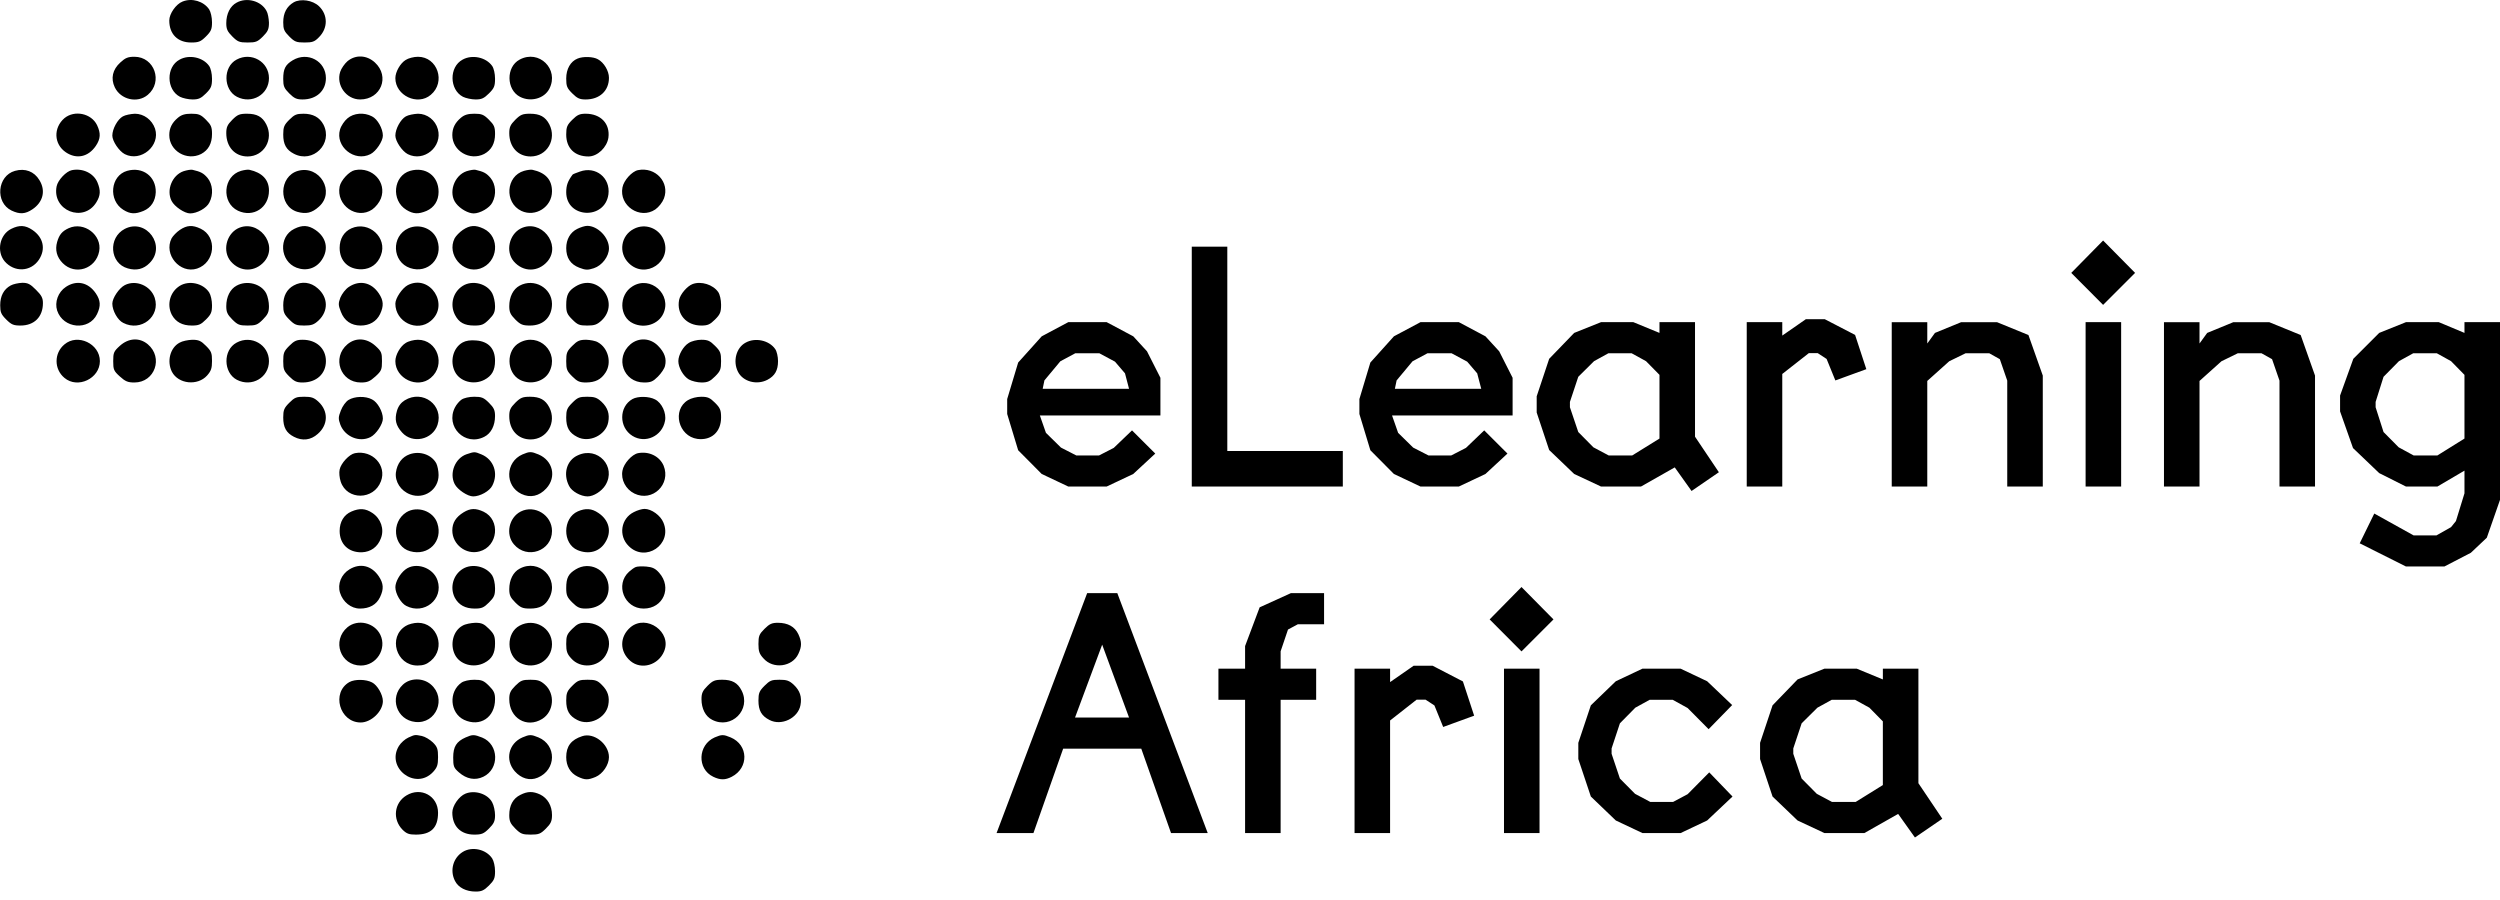
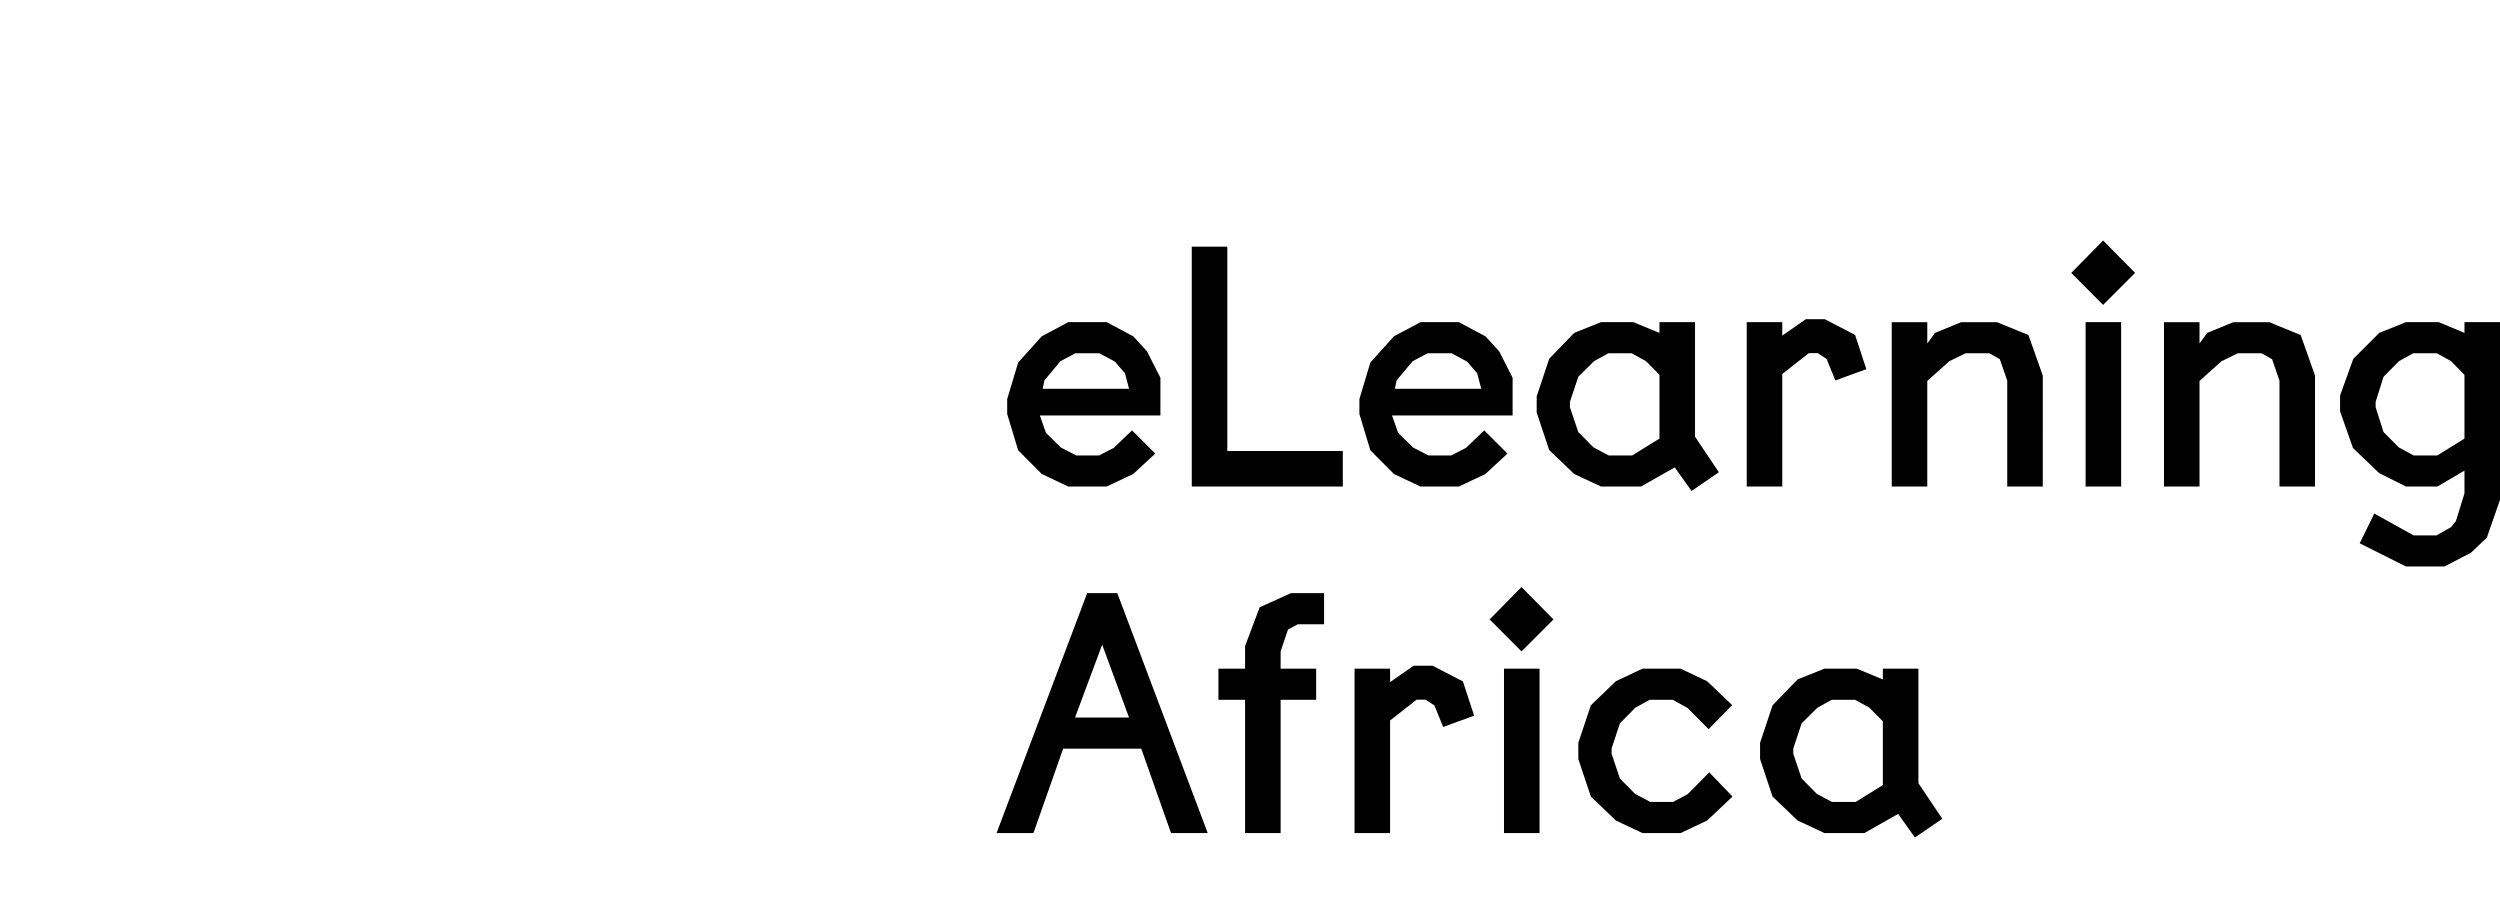
<svg xmlns="http://www.w3.org/2000/svg" xml:space="preserve" viewBox="0 0 500 180">
-   <path d="M36.494.318c-1.279.498-2.639 2.417-2.639 3.776 0 2.736 1.679 4.407 4.38 4.407 1.502 0 1.928-.177 2.959-1.208 1.031-1.031 1.208-1.458 1.208-2.843 0-.969-.249-2.07-.569-2.568C40.732.247 38.378-.463 36.494.318zm10.822.214c-1.279.675-2.061 2.239-2.061 4.096 0 1.172.213 1.67 1.208 2.666 1.066 1.066 1.421 1.208 3.056 1.208 1.644 0 1.999-.142 3.065-1.208.995-.996 1.208-1.458 1.208-2.772-.036-.826-.213-1.893-.498-2.354C52.23.177 49.342-.605 47.316.532zM58.743.461c-1.386.817-2.097 2.132-2.097 3.989 0 1.386.178 1.812 1.208 2.843 1.066 1.066 1.421 1.208 3.057 1.208 1.537 0 1.999-.142 2.852-1.03 1.848-1.813 1.848-4.487.035-6.229C62.519.034 60.164-.321 58.743.461zm-34.67 12.03c-1.573 1.421-1.963 3.208-1.111 4.984 1.182 2.453 4.523 3.243 6.593 1.493 3.092-2.594 1.351-7.615-2.674-7.615-1.28.001-1.813.214-2.808 1.138zm11.853-.569c-2.746 1.457-2.675 6.015.071 7.437.569.284 1.706.533 2.523.533 1.173 0 1.679-.213 2.674-1.209 1.031-1.03 1.208-1.457 1.208-2.95 0-1.004-.249-2.07-.569-2.532-1.207-1.741-3.988-2.345-5.907-1.279zm11.39 0c-2.745 1.457-2.674 6.015.071 7.437 2.985 1.537 6.406-.462 6.406-3.732 0-3.278-3.527-5.304-6.477-3.705zm11.213.142c-1.458.889-1.884 1.706-1.884 3.741 0 1.422.178 1.848 1.208 2.878.995.996 1.493 1.209 2.666 1.209 2.781 0 4.665-1.742 4.665-4.265 0-3.42-3.661-5.375-6.655-3.563zm10.964.178c-.568.498-1.244 1.457-1.457 2.133-.853 2.639 1.208 5.518 3.989 5.518 4.158 0 6.015-4.585 2.95-7.401-1.635-1.494-3.847-1.6-5.482-.25zm11.64-.248c-1.066.64-2.062 2.381-2.062 3.634 0 3.483 4.451 5.589 7.081 3.341 3.066-2.559 1.351-7.615-2.559-7.615-.817 0-1.927.284-2.46.64zm11.39-.072c-2.736 1.457-2.666 6.015.071 7.437.578.284 1.715.533 2.532.533 1.173 0 1.67-.213 2.666-1.209 1.04-1.03 1.217-1.457 1.217-2.95 0-1.004-.249-2.07-.569-2.532-1.217-1.741-3.988-2.345-5.917-1.279zm11.4 0c-2.746 1.457-2.674 6.015.071 7.437 2.132 1.11 4.869.355 5.873-1.599 2.026-3.918-2.07-7.934-5.944-5.838zm11.603-.213c-1.43.568-2.283 2.097-2.283 3.989 0 1.528.143 1.919 1.217 2.985.995.996 1.493 1.209 2.666 1.209 2.816 0 4.665-1.742 4.665-4.336 0-1.36-.996-3.065-2.213-3.706-.924-.532-2.95-.603-4.052-.141zM12.886 23.633c-2.239 1.928-2.132 5.198.293 6.833 2.132 1.431 4.478.933 5.979-1.279.96-1.421 1.031-2.523.249-4.167-1.145-2.347-4.486-3.057-6.521-1.387zm11.684-.355c-1.04.568-2.106 2.497-2.106 3.847 0 1.102 1.359 3.127 2.497 3.706 3.234 1.635 7.152-1.68 6.051-5.091-.604-1.786-2.248-2.994-4.025-2.994-.817.034-1.919.247-2.417.532zm11 .284c-1.182.995-1.715 2.07-1.715 3.456 0 3.163 3.492 5.233 6.379 3.776 1.457-.791 2.168-2.106 2.168-3.99 0-1.395-.178-1.821-1.208-2.852s-1.457-1.208-2.923-1.208c-1.279.001-1.99.214-2.701.818zm10.893.391c-.995.995-1.208 1.501-1.208 2.675 0 2.771 1.742 4.665 4.265 4.665 3.278 0 5.269-3.421 3.741-6.415-.782-1.529-1.883-2.132-3.847-2.132-1.494-.001-1.92.176-2.951 1.207zm11.391 0c-1.031 1.031-1.208 1.458-1.208 2.959 0 1.955.604 3.056 2.132 3.838 3.812 2 7.873-2.025 5.909-5.837-.782-1.458-2.097-2.168-3.99-2.168-1.386 0-1.813.177-2.843 1.208zm11.639-.285c-.604.498-1.279 1.493-1.493 2.248-.995 3.376 2.879 6.548 6.086 4.914 1.138-.578 2.488-2.604 2.488-3.706 0-1.386-1.066-3.314-2.168-3.847-1.599-.852-3.669-.675-4.913.391zm11.675-.39c-1.031.568-2.097 2.497-2.097 3.847 0 1.102 1.351 3.127 2.488 3.706 3.243 1.635 6.983-1.501 6.015-4.985-.498-1.821-2.132-3.101-3.98-3.101-.818.035-1.928.248-2.426.533zm11 .284c-1.173.995-1.706 2.07-1.706 3.456 0 3.163 3.492 5.233 6.371 3.776 1.457-.791 2.177-2.106 2.177-3.99 0-1.395-.178-1.821-1.217-2.852-1.031-1.031-1.457-1.208-2.914-1.208-1.28.001-2 .214-2.711.818zm10.893.391c-.995.995-1.208 1.501-1.208 2.675 0 2.771 1.742 4.665 4.273 4.665 3.279 0 5.269-3.421 3.741-6.415-.791-1.529-1.893-2.132-3.847-2.132-1.493-.001-1.919.176-2.959 1.207zm11.399 0c-1.04 1.031-1.217 1.458-1.217 2.959 0 2.701 1.68 4.38 4.451 4.38 1.813 0 3.705-1.822 3.99-3.776.355-2.781-1.528-4.771-4.558-4.771-1.173 0-1.67.213-2.666 1.208zM2.998 34.17c-3.563.995-4.025 6.335-.684 7.943 1.644.782 2.746.711 4.167-.249 2.141-1.431 2.71-3.741 1.395-5.847-1.04-1.74-2.853-2.415-4.878-1.847zm11.39-.142c-1.137.213-2.817 1.99-3.065 3.243-.959 4.842 5.375 7.366 7.943 3.198.853-1.386.889-2.381.213-4.016-.782-1.821-2.923-2.851-5.091-2.425zm11.035.142c-3.35.96-3.812 5.909-.747 7.801 1.386.853 2.346.889 4.016.213 1.537-.64 2.391-2 2.461-3.741.073-3.171-2.637-5.161-5.73-4.273zm11.285.072c-2.275.782-3.492 3.776-2.39 5.944.578 1.138 2.603 2.497 3.705 2.497 1.386 0 3.314-1.066 3.847-2.177.853-1.599.675-3.66-.355-4.913-.817-.96-1.351-1.244-3.03-1.635-.285-.072-1.102.07-1.777.284zm11.497-.072c-3.598 1.031-3.989 6.371-.604 7.979 3.065 1.421 6.193-.604 6.193-4.025 0-2.177-1.351-3.599-3.918-4.167-.285-.071-1.031.036-1.671.213zm11.391 0c-3.839 1.102-3.954 7.046-.143 8.192 1.75.498 2.923.249 4.345-1.04 3.314-2.949.178-8.36-4.202-7.152zm11.39-.142c-1.137.213-2.808 2.026-3.056 3.279-.746 3.731 3.412 6.69 6.513 4.594.71-.507 1.421-1.396 1.741-2.213 1.217-3.199-1.67-6.371-5.198-5.66zm11.035.142c-3.376.995-3.838 5.909-.746 7.801 1.395.853 2.39.889 4.025.213 1.528-.675 2.417-2.035 2.417-3.812 0-3.206-2.595-5.09-5.696-4.202zm11.293.072c-2.532.853-3.705 4.416-2.106 6.441.854 1.111 2.461 2 3.528 2 1.279 0 3.199-1.102 3.732-2.177.861-1.599.684-3.66-.356-4.913-.817-.96-1.351-1.244-3.021-1.635-.284-.072-1.102.07-1.777.284zm11.497-.072c-3.634 1.031-3.989 6.371-.533 8.015 2.808 1.315 6.122-.791 6.122-3.918 0-2.319-1.279-3.741-3.918-4.309-.285-.072-1.031.035-1.671.212zm11.178.143c-.747.249-1.422.533-1.466.604-.959 1.289-1.279 2.142-1.279 3.528 0 5.233 7.73 5.589 8.441.426.425-3.314-2.533-5.696-5.696-4.558zm11.604-.285c-1.208.249-2.853 2.062-3.101 3.457-.711 3.661 3.492 6.477 6.557 4.416.711-.507 1.422-1.396 1.742-2.213 1.208-3.199-1.671-6.371-5.198-5.66zM2.242 45.774C-.068 46.92-.743 50.261.927 52.26c1.928 2.239 5.198 2.133 6.842-.293 1.421-2.132.924-4.478-1.289-5.979-1.421-.96-2.594-1.031-4.238-.214zm11.507-.142c-1.324.604-1.893 1.288-2.319 2.746-.462 1.599-.071 3.056 1.102 4.238 2.497 2.523 6.628 1.172 7.303-2.355.603-3.269-3.03-6.015-6.086-4.629zm11.212.142c-3.385 1.75-3.03 6.913.604 7.908 1.706.498 3.163.142 4.345-1.066 3.448-3.421-.639-9.045-4.949-6.842zm11 .214c-.64.427-1.386 1.217-1.644 1.679-1.635 3.234 1.679 7.152 5.091 6.051 3.634-1.208 4.096-6.371.72-7.979-1.644-.782-2.745-.711-4.167.249zm11.568-.285c-2.31 1.217-3.065 4.558-1.386 6.557 1.883 2.204 4.878 2.204 6.761 0 2.853-3.42-1.35-8.582-5.375-6.557zm11.32.071c-3.207 1.573-2.878 6.486.462 7.766 1.963.747 3.918.142 5.055-1.573 1.422-2.132.924-4.478-1.279-5.979-1.421-.96-2.603-1.031-4.238-.214zm11.426-.107c-1.493.676-2.346 2.106-2.346 3.918 0 2.639 1.777 4.345 4.451 4.274 1.777-.071 3.163-1.066 3.803-2.816 1.36-3.483-2.416-6.939-5.908-5.376zm11.391 0c-3.483 1.573-3.234 6.735.355 7.943 3.563 1.208 6.664-1.963 5.447-5.553-.747-2.283-3.519-3.42-5.802-2.39zm10.893.321c-.64.427-1.386 1.217-1.635 1.679-1.635 3.234 1.67 7.152 5.091 6.051 3.634-1.208 4.096-6.371.711-7.979-1.635-.782-2.737-.711-4.167.249zm11.577-.285c-2.319 1.217-3.065 4.558-1.396 6.557 1.893 2.204 4.878 2.204 6.771 0 2.844-3.42-1.359-8.582-5.375-6.557zm11.32.071c-1.395.675-2.212 2.106-2.212 3.847 0 1.955.853 3.243 2.603 3.918 1.28.498 1.707.498 2.915.106 1.644-.533 3.03-2.354 3.03-3.989 0-2.204-2.249-4.487-4.345-4.487-.463.001-1.352.286-1.991.605zm11.319 0c-2.604 1.324-3.137 4.771-1.031 6.842 3.341 3.34 8.788-.32 6.975-4.7-.995-2.319-3.705-3.314-5.944-2.142zM2.136 57.094C.75 57.849.039 59.2.039 61.048c0 1.386.178 1.822 1.208 2.852 1.031 1.031 1.466 1.208 2.852 1.208 2.772 0 4.487-1.741 4.487-4.487 0-1.031-.285-1.563-1.395-2.666-1.138-1.146-1.6-1.395-2.737-1.395-.781.037-1.812.25-2.318.534zm11.044.284c-1.573 1.04-2.284 3.065-1.75 4.736 1.208 3.634 6.371 4.096 7.979.71.782-1.635.711-2.737-.249-4.158-1.502-2.212-3.848-2.709-5.98-1.288zm11.781-.355c-1.138.578-2.497 2.603-2.497 3.705 0 1.386 1.066 3.314 2.177 3.847 3.554 1.848 7.508-1.279 6.299-5.02-.816-2.426-3.739-3.67-5.979-2.532zm11 .142c-1.964 1.217-2.639 3.74-1.608 5.775.791 1.458 2.105 2.168 3.989 2.168 1.395 0 1.821-.177 2.852-1.208 1.031-1.03 1.208-1.466 1.208-2.852 0-.96-.249-2.061-.569-2.559-1.207-1.857-4.024-2.461-5.872-1.324zm11.355-.036c-1.279.684-2.061 2.248-2.061 4.096 0 1.173.213 1.67 1.208 2.674 1.066 1.066 1.421 1.208 3.056 1.208 1.644 0 1.999-.142 3.065-1.208.995-1.004 1.208-1.501 1.208-2.674 0-.817-.249-1.955-.533-2.523-.994-1.964-3.882-2.71-5.943-1.573zm11.427-.035c-1.386.755-2.097 2.105-2.097 3.954 0 1.386.178 1.822 1.208 2.852 1.066 1.066 1.421 1.208 2.985 1.208 1.466 0 1.963-.177 2.852-.995 2.025-1.893 1.955-4.629-.143-6.442-1.385-1.253-3.206-1.465-4.805-.577zm11.035.284c-.676.435-1.386 1.395-1.706 2.142-.427 1.172-.427 1.492.106 2.843.675 1.786 2.062 2.745 3.954 2.745 1.777 0 3.163-.817 3.874-2.283.782-1.635.711-2.737-.249-4.158-1.492-2.213-3.838-2.71-5.979-1.289zm11.781-.355c-1.102.578-2.488 2.603-2.488 3.705 0 3.669 4.345 5.766 7.081 3.457 3.848-3.208-.141-9.436-4.593-7.162zm11 .142c-1.955 1.217-2.63 3.74-1.563 5.811.782 1.529 1.884 2.132 3.847 2.132 1.493 0 1.919-.177 2.95-1.208 1.004-1.004 1.217-1.501 1.217-2.674 0-.817-.249-1.955-.542-2.523-1.031-2-3.981-2.746-5.909-1.538zm11.364-.036c-1.288.684-2.07 2.248-2.07 4.096 0 1.173.213 1.67 1.208 2.674 1.04 1.031 1.466 1.208 2.959 1.208 2.666 0 4.38-1.706 4.38-4.344-.036-3.198-3.598-5.197-6.477-3.634zm11.213.142c-1.466.898-1.893 1.715-1.893 3.741 0 1.422.178 1.857 1.217 2.888 1.066 1.066 1.421 1.208 2.985 1.208 1.458 0 1.955-.177 2.852-.995 3.839-3.598-.683-9.578-5.161-6.842zm11.355 0c-2.782 1.715-2.675 6.131.142 7.41 2.275 1.066 5.02.178 6.015-1.928 1.812-3.837-2.568-7.756-6.157-5.482zm12.03-.461c-1.066.391-2.488 2.035-2.701 3.172-.542 2.843 1.421 5.126 4.442 5.126 1.288 0 1.75-.213 2.746-1.208 1.031-1.03 1.208-1.466 1.208-2.959 0-.995-.249-2.061-.569-2.523-1.03-1.501-3.42-2.248-5.126-1.608zM12.886 68.884c-2.097 1.742-2.097 4.949 0 6.69 2.639 2.239 7.091.143 7.091-3.35 0-3.482-4.452-5.588-7.091-3.34zm11.08.285c-1.217 1.102-1.324 1.386-1.324 3.056 0 1.68.106 1.964 1.324 3.065 1.102.995 1.599 1.208 2.914 1.208 4.096 0 5.837-4.984 2.674-7.65-1.679-1.394-3.846-1.252-5.588.321zm11.96-.64c-1.893.995-2.604 3.732-1.537 5.838 1.288 2.452 5.126 2.843 7.019.746.817-.924.995-1.457.995-2.923 0-1.599-.142-1.955-1.208-3.021-.995-1.004-1.457-1.217-2.746-1.217-.853.035-1.991.257-2.523.577zm11.39 0c-2.745 1.458-2.674 6.015.071 7.437 2.985 1.528 6.406-.462 6.406-3.741 0-3.269-3.527-5.305-6.477-3.696zm10.538.64c-1.066 1.066-1.208 1.421-1.208 3.056 0 1.644.142 1.999 1.208 3.065.995.995 1.493 1.208 2.666 1.208 2.781 0 4.665-1.742 4.665-4.274 0-2.523-1.884-4.273-4.665-4.273-1.173.001-1.671.214-2.666 1.218zm11.639-.32c-3.172 2.666-1.421 7.65 2.675 7.65 1.315 0 1.813-.213 2.914-1.208 1.208-1.102 1.315-1.386 1.315-3.065 0-1.67-.106-1.955-1.315-3.056-1.742-1.574-3.918-1.716-5.589-.321zm11.64-.249c-1.066.64-2.062 2.381-2.062 3.625 0 3.492 4.451 5.589 7.081 3.35 3.066-2.568 1.351-7.623-2.559-7.623-.817 0-1.927.284-2.46.648zm11.39-.107c-1.919 1.066-2.594 3.803-1.528 5.874.995 1.955 3.741 2.701 5.873 1.599 1.493-.782 2.141-1.884 2.141-3.812 0-2.452-1.324-3.874-3.776-4.06-1.137-.107-2.061.035-2.71.399zm11.4.036c-2.746 1.458-2.674 6.015.071 7.437 2.132 1.102 4.869.355 5.873-1.599 2.026-3.919-2.07-7.944-5.944-5.838zm10.537.64c-1.075 1.066-1.217 1.421-1.217 3.056 0 1.644.143 1.999 1.217 3.065.995.995 1.457 1.208 2.772 1.208 1.848-.036 2.959-.569 3.883-1.991 1.279-1.963.533-4.913-1.537-6.051-.462-.292-1.528-.471-2.346-.506-1.315.002-1.776.215-2.772 1.219zm11.64-.32c-3.172 2.701-1.43 7.65 2.701 7.65 1.351 0 1.786-.178 2.781-1.173.675-.675 1.315-1.635 1.421-2.141.355-1.422-.071-2.701-1.421-4.052-1.537-1.537-3.811-1.679-5.482-.284zm11.639-.249c-1.066.64-2.07 2.381-2.07 3.625 0 1.279 1.004 3.03 2.106 3.669.569.32 1.706.604 2.523.604 1.217 0 1.715-.213 2.71-1.208 1.066-1.066 1.208-1.421 1.208-3.065 0-1.635-.142-1.99-1.208-3.056-.996-1.004-1.458-1.217-2.746-1.217-.852 0-1.99.284-2.523.648zm11.391-.071c-1.884.995-2.604 3.732-1.528 5.838.995 1.955 3.732 2.701 5.873 1.599 1.493-.782 2.132-1.884 2.132-3.741 0-.888-.249-1.99-.568-2.417-1.209-1.75-3.99-2.354-5.909-1.279zm-91.276 12.03c-1.031 1.031-1.208 1.458-1.208 2.95 0 1.964.604 3.065 2.132 3.847 1.706.888 3.385.675 4.771-.568 2.097-1.813 2.168-4.559.143-6.442-.889-.817-1.386-.995-2.852-.995-1.565 0-1.92.142-2.986 1.208zm11.853-.568c-.533.32-1.208 1.244-1.528 2.097-.533 1.35-.533 1.67-.106 2.852.924 2.417 3.812 3.589 6.015 2.487 1.138-.568 2.488-2.594 2.488-3.705 0-1.386-1.066-3.305-2.168-3.838-1.316-.711-3.493-.64-4.701.107zm11.248.071c-.747.462-1.28 1.138-1.564 2.097-.498 1.742-.249 2.923 1.031 4.345 2.07 2.31 6.086 1.457 7.081-1.528 1.289-3.919-2.95-7.126-6.548-4.914zm11.355-.142c-.426.284-1.031.995-1.315 1.563-1.99 3.847 2.025 7.863 5.873 5.873 1.351-.675 2.141-2.239 2.141-4.132 0-1.172-.213-1.67-1.217-2.666-1.031-1.03-1.457-1.208-2.95-1.208-.995.001-2.07.25-2.532.57zm10.751.639c-.995.996-1.208 1.493-1.208 2.666 0 2.781 1.742 4.665 4.273 4.665 3.279 0 5.269-3.412 3.741-6.406-.791-1.528-1.893-2.132-3.847-2.132-1.493-.001-1.919.177-2.959 1.207zm11.399 0c-1.04 1.031-1.217 1.458-1.217 2.95 0 1.999.604 3.065 2.212 3.882 2.381 1.245 5.695-.355 6.193-2.95.32-1.679-.106-2.923-1.351-4.096-.897-.817-1.395-.995-2.852-.995-1.563.001-1.919.143-2.985 1.209zm12.031-.746c-2.71 1.528-2.746 5.66 0 7.366 2.559 1.599 5.944.071 6.512-2.994.32-1.563-.64-3.625-1.99-4.3-1.217-.641-3.42-.677-4.522-.072zm11.106.213c-3.243 1.955-1.928 7.224 1.883 7.757 2.781.356 4.736-1.386 4.736-4.273 0-1.493-.177-1.919-1.208-2.95-.996-.995-1.458-1.208-2.746-1.208-.923-.001-2.025.283-2.665.674zM70.986 90.635c-1.137.213-2.808 2.025-3.056 3.27-.143.604-.036 1.679.213 2.425 1.244 3.768 6.62 3.732 8.041-.071 1.217-3.172-1.706-6.3-5.198-5.624zm10.964.213c-1.528.533-2.523 1.848-2.772 3.661-.213 1.821.959 3.669 2.878 4.38 2.746 1.031 5.66-.924 5.66-3.874 0-.826-.214-1.857-.462-2.354-.959-1.742-3.269-2.523-5.304-1.813zm11.364 0c-2.283.782-3.492 3.768-2.39 5.944.569 1.137 2.604 2.488 3.705 2.488 1.386 0 3.306-1.066 3.839-2.168 1.252-2.425.292-5.197-2.168-6.228-1.386-.569-1.386-.569-2.986-.036zm11.177.036c-3.42 1.493-3.563 6.299-.213 7.899 1.777.853 3.554.462 4.984-1.102 2.097-2.274 1.315-5.588-1.573-6.797-1.456-.605-1.776-.605-3.198 0zm11.071.178c-2.248.995-2.994 3.731-1.75 6.122.533 1.102 2.354 2.097 3.705 2.097 1.208 0 2.816-1.031 3.563-2.239 2.274-3.706-1.538-7.837-5.518-5.98zm12.031-.427c-1.208.249-2.853 2.061-3.101 3.483-.355 1.821.649 3.741 2.39 4.593 3.598 1.75 7.366-1.848 5.837-5.588-.817-1.884-2.923-2.915-5.126-2.488zM70.275 102.31c-1.493.64-2.346 2.062-2.346 3.883 0 2.63 1.777 4.335 4.451 4.265 1.777-.071 3.163-1.066 3.803-2.808.711-1.813 0-3.918-1.706-5.056-1.385-.924-2.558-.995-4.202-.284zm11 .142c-3.092 1.955-2.63 6.868.746 7.792 3.669 1.04 6.628-2.026 5.447-5.588-.782-2.453-3.981-3.554-6.193-2.204zm11.461 0c-1.563.959-2.274 2.097-2.274 3.634 0 2.808 2.745 4.949 5.446 4.194 3.706-.995 4.238-6.3.818-7.935-1.6-.746-2.63-.71-3.99.107zm11.4-.142c-2.354 1.208-3.065 4.558-1.36 6.548 2.604 3.101 7.624 1.351 7.624-2.666 0-3.171-3.456-5.304-6.264-3.882zm11.426-.036c-3.065 1.351-3.101 6.477-.036 7.756 2.239.924 4.416.32 5.553-1.599 1.315-2.097.747-4.416-1.395-5.837-1.35-.924-2.558-.995-4.122-.32zm11.213.143c-2.604 1.279-3.137 4.736-1.031 6.797 3.341 3.35 8.788-.319 6.939-4.7-.569-1.421-2.39-2.736-3.776-2.736-.497-.001-1.457.283-2.132.639zm-56.891 11.461c-1.634.995-2.417 2.923-1.883 4.665.568 1.848 2.204 3.172 3.989 3.172 1.919 0 3.306-.791 4.016-2.284.782-1.635.711-2.736-.249-4.167-1.457-2.168-3.732-2.701-5.873-1.386zm11.178.036c-1.102.853-1.99 2.461-1.99 3.528 0 1.279 1.102 3.198 2.168 3.731 3.563 1.857 7.517-1.315 6.264-5.091-.854-2.595-4.408-3.768-6.442-2.168zm11.497-.143c-1.955 1.208-2.63 3.741-1.599 5.767.782 1.457 2.097 2.177 3.99 2.177 1.386 0 1.812-.187 2.843-1.217 1.04-1.031 1.217-1.457 1.217-2.843 0-.959-.249-2.07-.569-2.568-1.218-1.848-4.025-2.453-5.882-1.316zm11.364-.035c-1.288.675-2.07 2.239-2.07 4.096 0 1.173.213 1.67 1.208 2.666 1.04 1.03 1.466 1.217 2.959 1.217 1.954 0 3.056-.613 3.847-2.141 2.026-3.919-2.106-7.935-5.944-5.838zm11.213.142c-1.466.888-1.893 1.706-1.893 3.74 0 1.422.178 1.848 1.217 2.879.995.996 1.493 1.217 2.666 1.217 3.03 0 4.914-1.999 4.558-4.771-.426-3.1-3.847-4.735-6.548-3.065zm11.994-.462c-.284.107-.888.533-1.315.924-2.852 2.568-.968 7.375 2.914 7.375 3.918 0 5.731-4.203 3.101-7.161-.746-.853-1.351-1.138-2.568-1.244-.887-.071-1.847-.036-2.132.106zm-57.637 12.031c-3.172 2.674-1.421 7.659 2.675 7.659 3.127 0 5.233-3.314 3.909-6.13-1.173-2.454-4.522-3.235-6.584-1.529zm11.64-.249c-3.59 2.212-1.884 7.908 2.354 7.908 1.173 0 1.848-.249 2.665-.933 3.066-2.559 1.351-7.615-2.559-7.615-.817 0-1.927.285-2.46.64zm11.39-.071c-1.883.995-2.594 3.74-1.528 5.837.995 1.963 3.741 2.71 5.873 1.608 1.528-.791 2.141-1.892 2.141-3.847 0-1.493-.178-1.928-1.217-2.959-.995-.995-1.457-1.208-2.737-1.208-.852.036-1.999.249-2.532.569zm11.4 0c-2.746 1.457-2.674 6.015.071 7.445 2.985 1.528 6.406-.471 6.406-3.741 0-3.278-3.527-5.304-6.477-3.704zm10.537.639c-1.075 1.066-1.217 1.431-1.217 3.03 0 1.457.178 1.99.995 2.879 1.821 2.105 5.375 1.821 6.841-.533 1.919-3.092-.142-6.584-3.954-6.584-1.172 0-1.669.213-2.665 1.208zm11.64-.319c-2.212 1.892-2.212 4.878 0 6.761 2.168 1.822 5.589.826 6.727-1.955 1.598-3.847-3.529-7.472-6.727-4.806zm26.806.319c-1.066 1.066-1.217 1.431-1.217 3.03 0 1.457.177 1.99 1.004 2.879 1.919 2.212 5.767 1.714 6.975-.889.711-1.493.711-2.417 0-3.954-.711-1.493-2.097-2.274-4.096-2.274-1.174 0-1.671.213-2.666 1.208zm-83.022 10.645c-3.669 2.07-1.99 8.085 2.249 8.085 2.132 0 4.442-2.248 4.442-4.274 0-1.279-1.102-3.208-2.168-3.74-1.209-.64-3.421-.675-4.523-.071zm10.68.533c-2.736 2.568-1.244 7.055 2.497 7.446 4.194.461 6.335-4.771 3.092-7.517-1.6-1.351-4.132-1.315-5.589.071zm11.746-.427c-2.63 1.822-2.346 6.086.498 7.446 3.208 1.493 6.202-.461 6.202-4.131 0-1.173-.213-1.67-1.217-2.674-1.031-1.031-1.457-1.208-2.95-1.208-.996-.001-2.071.248-2.533.567zm10.751.64c-.995 1.004-1.208 1.501-1.208 2.674 0 3.812 3.492 5.873 6.584 3.954 2.354-1.466 2.639-5.02.533-6.877-.889-.782-1.422-.959-2.879-.959-1.6 0-1.955.142-3.03 1.208zm11.399 0c-1.04 1.04-1.217 1.466-1.217 2.958 0 1.99.604 3.065 2.212 3.883 2.381 1.244 5.695-.355 6.193-2.958.32-1.635-.071-2.879-1.279-4.061-.862-.889-1.324-1.031-2.852-1.031-1.635.001-1.991.143-3.057 1.209zm27.055 0c-1.004 1.004-1.217 1.501-1.217 2.674 0 1.884.782 3.456 2.142 4.131 3.838 1.99 7.863-2.034 5.873-5.873-.782-1.537-1.893-2.141-3.847-2.141-1.493.001-1.92.178-2.951 1.209zm11.391 0c-1.04 1.04-1.217 1.466-1.217 2.958 0 1.99.613 3.065 2.212 3.883 2.381 1.244 5.696-.355 6.193-2.958.32-1.671-.107-2.915-1.351-4.096-.889-.817-1.386-.995-2.852-.995-1.563 0-1.919.142-2.985 1.208zm-71.24 10.36c-.64.285-1.493 1.04-1.884 1.68-2.666 4.371 3.314 8.965 6.833 5.198.817-.897.995-1.395.995-2.959 0-1.634-.142-2.061-1.031-2.949-.604-.578-1.563-1.146-2.204-1.289-1.421-.285-1.35-.285-2.709.319zm11.471-.035c-1.857.817-2.497 1.856-2.497 4.024 0 1.742.106 2.061 1.137 2.959 1.537 1.351 3.243 1.67 4.878.888 3.279-1.564 3.136-6.477-.213-7.837-1.635-.639-1.92-.639-3.305-.034zm11.354 0c-2.781 1.217-3.527 4.486-1.537 6.77 1.289 1.457 2.995 1.955 4.594 1.279 3.741-1.563 3.812-6.513.142-8.049-1.457-.605-1.777-.605-3.199 0zm11.96-.249c-2.212.711-3.208 1.999-3.208 4.202 0 1.777.817 3.172 2.283 3.883 1.493.71 2.026.71 3.59.071 1.43-.604 2.675-2.425 2.675-3.954 0-2.63-2.995-4.984-5.34-4.202zm26.486.249c-3.385 1.501-3.563 6.308-.284 7.872 1.421.675 2.381.675 3.696 0 3.457-1.786 3.35-6.37-.213-7.872-1.458-.605-1.777-.605-3.199 0zm-61.662 11.612c-2.453 1.493-2.808 4.762-.782 6.833.817.817 1.315.995 2.674.995 3.056 0 4.442-1.386 4.442-4.38.001-3.341-3.411-5.234-6.334-3.448zm11.817-.364c-1.279.507-2.63 2.425-2.63 3.776 0 2.746 1.67 4.416 4.38 4.416 1.493 0 1.919-.178 2.95-1.208 1.004-.995 1.217-1.502 1.217-2.675 0-.817-.249-1.99-.569-2.559-.861-1.679-3.42-2.532-5.348-1.75zm10.973.249c-1.466.72-2.212 2.105-2.212 4.06 0 1.173.213 1.68 1.208 2.675 1.075 1.066 1.43 1.208 3.065 1.208s1.991-.142 3.057-1.208c1.004-.995 1.217-1.502 1.217-2.71 0-1.848-.889-3.376-2.354-4.096-1.458-.676-2.524-.676-3.981.071zm-11.506 11.399c-1.955 1.208-2.63 3.731-1.563 5.802.675 1.351 2.248 2.132 4.131 2.132 1.173 0 1.67-.213 2.666-1.208 1.04-1.031 1.217-1.458 1.217-2.852 0-.96-.249-2.062-.569-2.559-1.218-1.848-4.025-2.461-5.882-1.315z" />
  <path fill-rule="evenodd" d="m208.882 76.081 3.181-3.82 2.994-1.608h4.816l3.127 1.68 1.999 2.336.809 3.092h-17.272l.346-1.68zm-5.251 13.968 4.709 4.744 5.313 2.515h7.677l5.322-2.515 4.398-4.078-4.647-4.638-3.651 3.501-2.941 1.511h-4.558l-3.065-1.573-3.003-2.95-1.217-3.474h24.114v-7.535l-2.683-5.295-2.746-2.995-5.322-2.834h-7.677l-5.313 2.834-4.709 5.242-2.195 7.304v2.985l2.194 7.251zm64.932 7.259V90.2h-23.102V49.329h-7.107v47.979zm10.759-21.227 3.181-3.82 2.994-1.608h4.816l3.127 1.68 1.999 2.336.808 3.092h-17.272l.347-1.68zm-5.251 13.968 4.709 4.744 5.313 2.515h7.676l5.322-2.515 4.398-4.078-4.647-4.638-3.652 3.501-2.941 1.511h-4.558l-3.065-1.573-3.003-2.95-1.217-3.474h24.114v-7.535l-2.683-5.295-2.746-2.995-5.322-2.834h-7.676l-5.313 2.834-4.709 5.242-2.194 7.304v2.985l2.194 7.251zm39.912-9.667 1.67-5.021 3.154-3.127 2.87-1.582h4.647l2.879 1.582 2.692 2.737v12.741l-5.446 3.376h-4.718l-3.056-1.626-3.021-3.056-1.67-4.949v-1.075zm-4.15 9.622 5.002 4.789 5.366 2.515h7.997l6.753-3.83 3.359 4.718 5.464-3.75-4.771-7.108V64.433h-7.108v2.15l-5.224-2.15h-6.469l-5.366 2.15-5.002 5.18-2.497 7.499v3.243l2.496 7.499zm46.621 7.304V74.793l5.313-4.167h1.777l1.777 1.164 1.75 4.3 6.193-2.257-2.248-6.85-6.068-3.145h-3.777l-4.717 3.278v-2.683h-7.108v32.875zm29.001 0v-21.12l4.389-3.937 3.278-1.599h4.727l2.114 1.182 1.484 4.292v21.182h7.109V75.113l-2.87-8.112-6.291-2.568h-7.162l-5.241 2.15-1.537 2.115v-4.265h-7.109v32.875zm38.774 0V64.433h-7.108v32.875h7.108zm-3.608-36.331 6.397-6.397-6.397-6.477-6.371 6.477 6.371 6.397zm19.281 36.331v-21.12l4.389-3.937 3.27-1.599h4.735l2.115 1.182 1.484 4.292v21.182h7.108V75.113l-2.87-8.112-6.291-2.568h-7.17l-5.233 2.15-1.537 2.115v-4.265h-7.108v32.875zm35.22-16.926 1.582-5.021 3.083-3.127 2.861-1.582h4.709l2.852 1.582 2.683 2.737v12.741l-5.411 3.376h-4.762l-2.985-1.626-3.03-3.056-1.582-4.949v-1.075zm-4.522 9.231 5.242 5.011 5.349 2.683h6.291l5.411-3.181v4.54l-1.706 5.544-.978 1.217-2.915 1.652h-4.576l-7.863-4.371-2.914 5.953 9.249 4.638h7.686l5.296-2.746 3.189-3.012 2.639-7.57v-35.54h-7.108v2.15l-5.136-2.15h-6.566l-5.349 2.15-5.18 5.18-2.648 7.348v3.171l2.587 7.333zm-250.167 39.316 5.375 14.581h-10.804l5.429-14.581zm-13.746 37.682 5.944-16.881h15.62l5.953 16.881h7.339l-18.081-47.979h-6.033l-18.116 47.979h7.374zm42.329-26.655v26.655h7.108v-26.655h7.107v-6.22h-7.107v-3.474l1.474-4.353 1.973-1.058h5.242v-6.219h-6.646l-6.237 2.834-2.914 7.748v4.522h-5.331v6.22zm29 26.655v-22.515l5.313-4.167h1.777l1.777 1.164 1.751 4.301 6.193-2.257-2.248-6.85-6.069-3.146h-3.776l-4.718 3.278v-2.683h-7.108v32.875zm29.889 0v-32.875h-7.108v32.875h7.108zm-3.607-36.331 6.397-6.397-6.397-6.477-6.371 6.477 6.371 6.397zm13.87 29.027 4.993 4.79 5.322 2.514h7.642l5.304-2.514 5.073-4.79-4.655-4.833-4.319 4.362-2.923 1.556h-4.54l-3.057-1.626-3.029-3.057-1.662-4.949v-1.075l1.662-5.02 3.083-3.128 2.878-1.581h4.594l2.994 1.652 4.194 4.23 4.709-4.825-5.002-4.762-5.304-2.515h-7.642l-5.322 2.515-4.993 4.815-2.506 7.499v3.244zm40.489-9.622 1.67-5.021 3.154-3.127 2.87-1.581h4.647l2.878 1.581 2.692 2.737v12.741l-5.438 3.376h-4.728l-3.047-1.626-3.03-3.057-1.67-4.949v-1.074zm-4.149 9.622 5.002 4.79 5.367 2.514h7.997l6.753-3.829 3.358 4.718 5.474-3.75-4.78-7.108v-22.905h-7.108v2.15l-5.216-2.15h-6.477l-5.367 2.15-5.002 5.18-2.497 7.499v3.243l2.496 7.498z" clip-rule="evenodd" />
</svg>